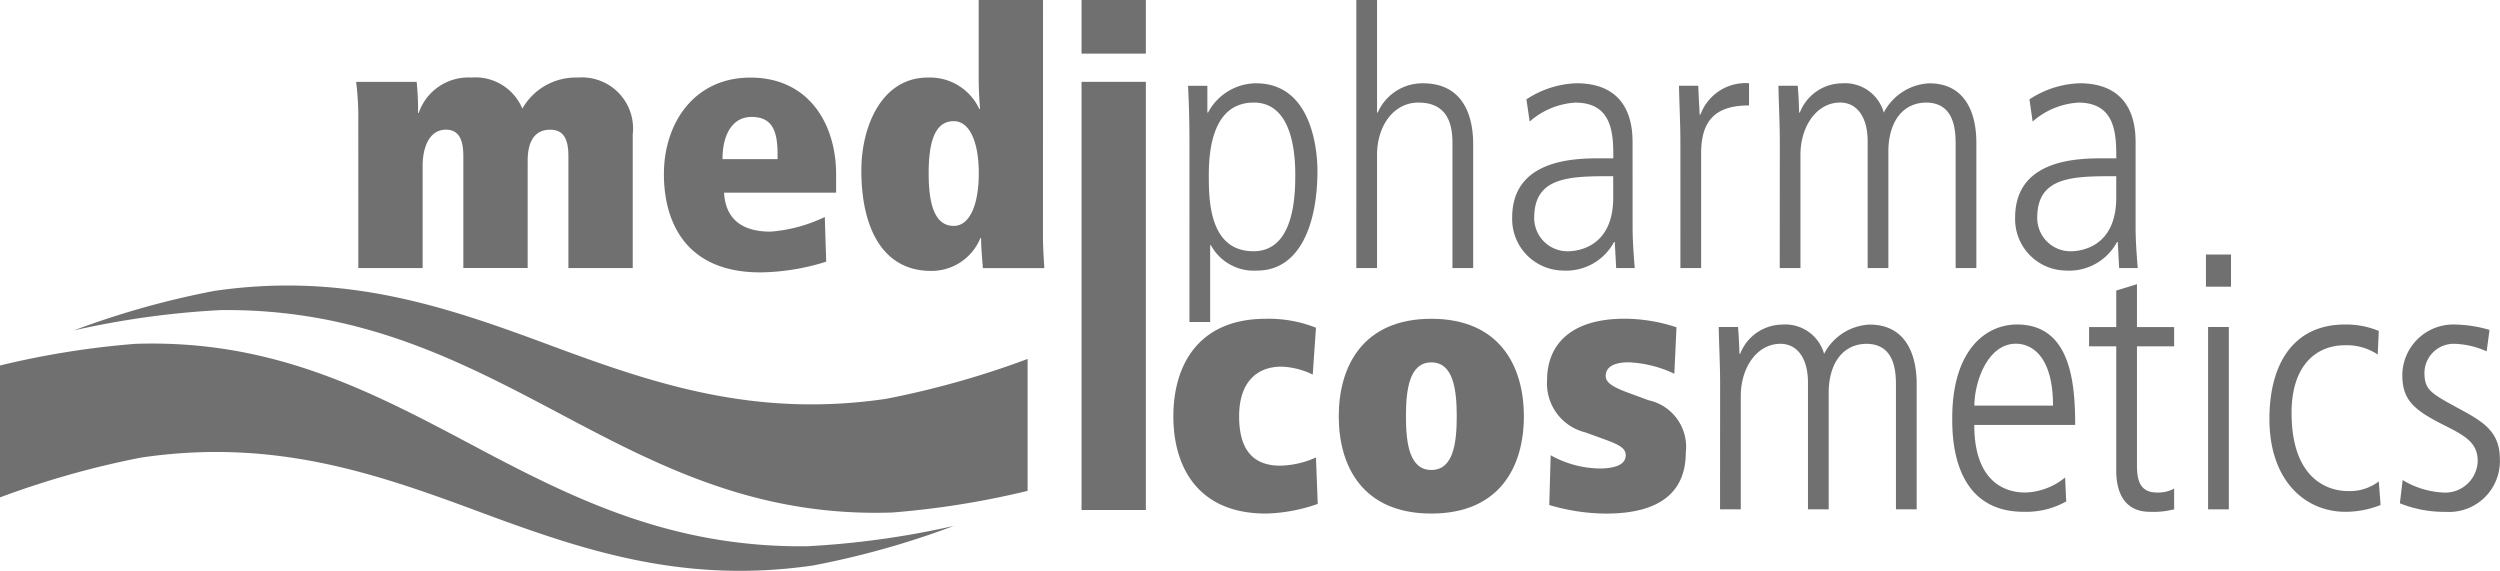
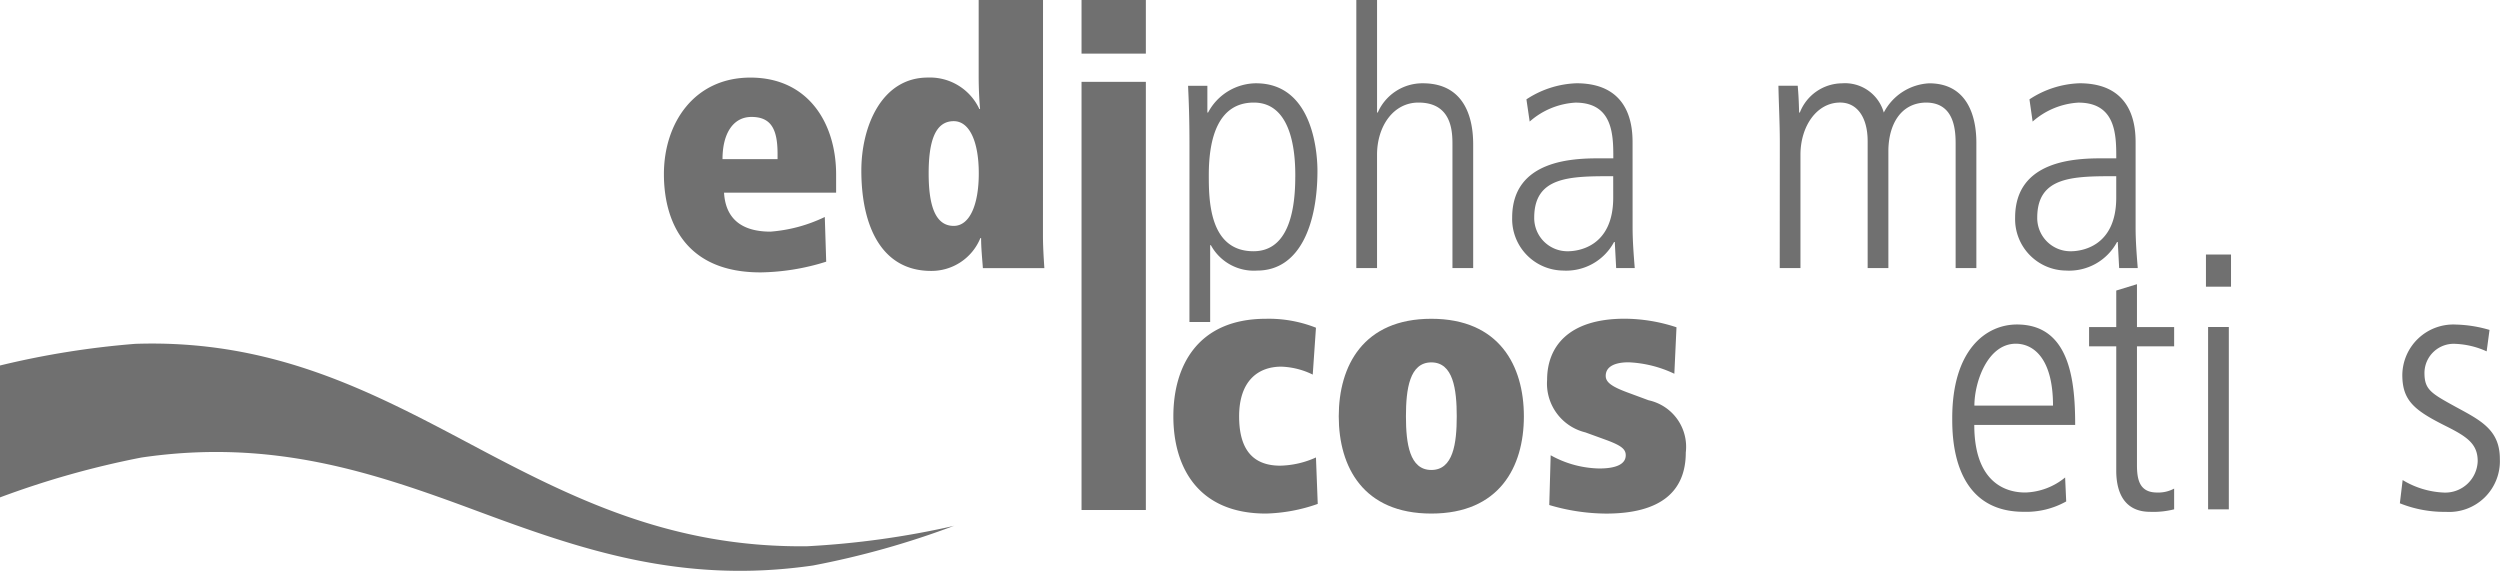
<svg xmlns="http://www.w3.org/2000/svg" id="medipharma_logo_180x40-dark" width="157.499" height="35.964" viewBox="0 0 157.499 35.964">
  <path id="Pfad_4777" data-name="Pfad 4777" d="M60.132,233.24a53.844,53.844,0,0,1-8.916,2.51c-8.288,1.2-14.655-1.019-21.2-3.45s-12.859-4.561-21.107-3.352A56.2,56.2,0,0,0,0,231.46v-8.31a54.246,54.246,0,0,1,8.521-1.364c8.591-.289,14.778,2.949,21.117,6.316s12.56,6.53,21.2,6.436a54.737,54.737,0,0,0,9.192-1.269Z" transform="translate(0 -200.124)" fill="#707070" />
-   <path id="Pfad_4778" data-name="Pfad 4778" d="M47.162,187.137a53.826,53.826,0,0,1,8.917-2.511c8.288-1.2,14.655,1.019,21.2,3.45s12.859,4.561,21.107,3.352a56.227,56.227,0,0,0,8.912-2.512v8.31a54.247,54.247,0,0,1-8.521,1.364c-8.591.289-14.779-2.949-21.117-6.316s-12.56-6.53-21.2-6.436a54.754,54.754,0,0,0-9.193,1.267Z" transform="translate(-42.559 -166.302)" fill="#707070" />
-   <path id="Pfad_4779" data-name="Pfad 4779" d="M230.037,62.062h4.053V55.62c0-1.216.45-2.275,1.463-2.275.766,0,1.1.54,1.1,1.667V62.06h4.053V55.284c0-.877.247-1.937,1.418-1.937.81,0,1.148.54,1.148,1.667v7.048h4.053V53.641a3.218,3.218,0,0,0-3.445-3.58,3.87,3.87,0,0,0-3.509,1.959,3.2,3.2,0,0,0-3.22-1.959,3.306,3.306,0,0,0-3.31,2.229H233.8a16.834,16.834,0,0,0-.088-1.959H229.9a18.367,18.367,0,0,1,.135,2.522Z" transform="translate(-207.463 -45.175)" fill="#707070" />
  <path id="Pfad_4780" data-name="Pfad 4780" d="M439.357,57.313V56.164c0-3.2-1.734-6.1-5.4-6.1-3.535,0-5.449,2.86-5.449,6.08,0,3.017,1.374,6.215,6.124,6.192a14.319,14.319,0,0,0,4.1-.675l-.088-2.815a9.552,9.552,0,0,1-3.421.923c-1.509,0-2.815-.563-2.927-2.456ZM432.2,55.2c0-1.621.675-2.657,1.824-2.657,1.216,0,1.644.743,1.644,2.319V55.2Z" transform="translate(-386.682 -45.176)" fill="#707070" />
  <path id="Pfad_4781" data-name="Pfad 4781" d="M567.484,0H563.43V4.774c0,.877.045,1.6.088,2.094h-.045a3.435,3.435,0,0,0-3.246-1.982c-2.927,0-4.189,3.107-4.189,5.854,0,3.558,1.306,6.327,4.391,6.327A3.325,3.325,0,0,0,563.537,15h.046c0,.631.068,1.261.112,1.891h3.873c-.045-.7-.088-1.374-.088-2.072Zm-7.205,10.921c0-1.959.383-3.288,1.579-3.288,1.013,0,1.579,1.328,1.579,3.288s-.563,3.31-1.579,3.31c-1.193,0-1.579-1.351-1.579-3.31" transform="translate(-501.774)" fill="#707070" />
  <path id="Pfad_4782" data-name="Pfad 4782" d="M698.116,32.13h4.052V5.156h-4.052Zm0-28.752h4.052V0h-4.052Z" transform="translate(-629.98)" fill="#707070" />
  <path id="Pfad_4783" data-name="Pfad 4783" d="M766.932,68.793h1.306V63.952h.045a3.077,3.077,0,0,0,2.909,1.6c2.747,0,3.805-3.017,3.805-6.282,0-.789-.135-5.517-3.873-5.517a3.449,3.449,0,0,0-3.017,1.842h-.045V53.91h-1.216c.045.99.088,2,.088,3.805Zm6.667-9.142c0,2.657-.676,4.683-2.632,4.683-2.815,0-2.815-3.288-2.815-4.818,0-2.342.608-4.548,2.837-4.548,2.612,0,2.612,3.738,2.612,4.683" transform="translate(-691.998 -48.506)" fill="#707070" />
  <path id="Pfad_4784" data-name="Pfad 4784" d="M875.477,16.887h1.306V9.75c0-1.779,1.013-3.288,2.611-3.288,2.14,0,2.14,1.891,2.14,2.68v7.745h1.306v-7.7c0-.766,0-3.94-3.174-3.94a3.07,3.07,0,0,0-2.837,1.842h-.045V0h-1.306Z" transform="translate(-790.03)" fill="#707070" />
  <path id="Pfad_4785" data-name="Pfad 4785" d="M983.628,57.557c0-.833,0-3.805-3.535-3.805a6.084,6.084,0,0,0-3.152,1.013l.205,1.4a4.771,4.771,0,0,1,2.882-1.194c2.387,0,2.387,2.072,2.387,3.509h-.833c-1.643,0-5.539.068-5.539,3.738a3.246,3.246,0,0,0,3.2,3.333,3.421,3.421,0,0,0,3.219-1.8h.045l.088,1.644h1.17c-.068-.855-.135-1.711-.135-2.567Zm-1.219,3.4c0,3.13-2.252,3.378-2.86,3.378a2.093,2.093,0,0,1-2.117-2.117c0-2.612,2.275-2.612,4.976-2.612Z" transform="translate(-880.777 -48.506)" fill="#707070" />
-   <path id="Pfad_4786" data-name="Pfad 4786" d="M1083.837,65.393h1.306V58.165c0-2.117.946-3.017,3.017-3.017v-1.4a3.026,3.026,0,0,0-3.062,1.982h-.046c-.022-.473-.068-1.148-.088-1.824h-1.216c.022,1.194.088,2.368.088,3.558Z" transform="translate(-977.972 -48.505)" fill="#707070" />
  <path id="Pfad_4787" data-name="Pfad 4787" d="M1147.937,65.393h1.306V58.255c0-1.779,1.013-3.288,2.5-3.288,1.081,0,1.733.946,1.733,2.432v7.994h1.306V58.03c0-1.621.743-3.04,2.369-3.062,1.868,0,1.868,1.891,1.868,2.68v7.745h1.306v-7.9c0-1.8-.653-3.738-2.973-3.738a3.415,3.415,0,0,0-2.859,1.842,2.538,2.538,0,0,0-2.632-1.842,2.881,2.881,0,0,0-2.657,1.842h-.045c-.022-.833-.045-1.171-.088-1.689h-1.216c.023,1.194.088,2.368.088,3.558Z" transform="translate(-1035.815 -48.506)" fill="#707070" />
  <path id="Pfad_4788" data-name="Pfad 4788" d="M1308.329,57.557c0-.833,0-3.805-3.535-3.805a6.078,6.078,0,0,0-3.152,1.013l.2,1.4a4.77,4.77,0,0,1,2.882-1.194c2.387,0,2.387,2.072,2.387,3.509h-.833c-1.644,0-5.539.068-5.539,3.738a3.24,3.24,0,0,0,3.2,3.333,3.421,3.421,0,0,0,3.221-1.8h.045l.088,1.644h1.171c-.069-.855-.135-1.711-.135-2.567Zm-1.22,3.4c0,3.13-2.252,3.378-2.86,3.378a2.093,2.093,0,0,1-2.117-2.117c0-2.612,2.274-2.612,4.977-2.612Z" transform="translate(-1173.787 -48.506)" fill="#707070" />
  <path id="Pfad_4789" data-name="Pfad 4789" d="M766.371,206.33a8.075,8.075,0,0,0-3.153-.563c-4.278,0-5.831,2.95-5.831,6.147s1.553,6.124,5.831,6.124a10.533,10.533,0,0,0,3.265-.608l-.112-2.927a5.724,5.724,0,0,1-2.252.518c-1.981,0-2.589-1.351-2.589-3.108,0-2.207,1.171-3.13,2.657-3.13a4.852,4.852,0,0,1,1.981.5Z" transform="translate(-683.466 -185.684)" fill="#707070" />
  <path id="Pfad_4790" data-name="Pfad 4790" d="M868.407,211.915c0-1.711.225-3.4,1.6-3.4s1.6,1.689,1.6,3.4-.225,3.378-1.6,3.378-1.6-1.667-1.6-3.378m-4.233,0c0,3.2,1.553,6.124,5.832,6.124s5.831-2.927,5.831-6.124-1.553-6.147-5.831-6.147-5.832,2.95-5.832,6.147" transform="translate(-779.833 -185.685)" fill="#707070" />
  <path id="Pfad_4791" data-name="Pfad 4791" d="M998.767,217.5a12.762,12.762,0,0,0,3.58.54c3.468,0,5.021-1.418,5.021-3.851a3,3,0,0,0-2.342-3.288l-1.351-.5c-.965-.361-1.351-.631-1.351-1.036,0-.631.653-.856,1.441-.856a7.432,7.432,0,0,1,2.882.721l.135-2.927a10.518,10.518,0,0,0-3.265-.54c-3.557,0-4.886,1.779-4.886,3.85a3.169,3.169,0,0,0,2.41,3.311l1.238.45c.991.361,1.306.586,1.306.991,0,.54-.563.833-1.667.833a6.5,6.5,0,0,1-3.062-.833Z" transform="translate(-901.164 -185.684)" fill="#707070" />
-   <path id="Pfad_4792" data-name="Pfad 4792" d="M1109.429,221.1h1.306v-7.138c0-1.779,1.013-3.288,2.5-3.288,1.081,0,1.733.946,1.733,2.432V221.1h1.306v-7.363c0-1.621.743-3.039,2.369-3.062,1.868,0,1.868,1.891,1.868,2.68V221.1h1.306v-7.9c0-1.8-.653-3.738-2.972-3.738a3.415,3.415,0,0,0-2.86,1.842,2.538,2.538,0,0,0-2.632-1.842,2.879,2.879,0,0,0-2.657,1.842h-.046c-.023-.833-.045-1.171-.088-1.689h-1.216c.022,1.193.088,2.368.088,3.558Z" transform="translate(-1001.067 -189.014)" fill="#707070" />
  <path id="Pfad_4793" data-name="Pfad 4793" d="M1267.865,215.786c0-2.792-.338-6.327-3.67-6.327-1.937,0-4.075,1.579-4.075,5.9,0,1.148,0,5.9,4.5,5.9a5.147,5.147,0,0,0,2.68-.653l-.068-1.509a4.148,4.148,0,0,1-2.477.946c-.518,0-3.246,0-3.246-4.255Zm-6.349-1.216c0-1.486.832-3.9,2.611-3.9,1.058,0,2.342.855,2.342,3.9Z" transform="translate(-1137.13 -189.016)" fill="#707070" />
  <path id="Pfad_4794" data-name="Pfad 4794" d="M1350.171,183.794v2.3h-1.712v1.216h1.712v7.836c0,1.283.451,2.589,2.139,2.589a5.3,5.3,0,0,0,1.508-.158v-1.306a2.088,2.088,0,0,1-1.081.247c-1.1,0-1.261-.81-1.261-1.733v-7.475h2.342v-1.216h-2.342v-2.7Z" transform="translate(-1216.848 -165.49)" fill="#707070" />
  <path id="Pfad_4795" data-name="Pfad 4795" d="M1424,180.3h1.306V168.812H1424Zm-.135-14.028h1.579v-2.026h-1.579Z" transform="translate(-1284.891 -148.211)" fill="#707070" />
-   <path id="Pfad_4796" data-name="Pfad 4796" d="M1471.764,209.863a5.389,5.389,0,0,0-2.139-.405c-3.2,0-4.751,2.432-4.751,5.945,0,3.963,2.319,5.854,4.773,5.854a5.955,5.955,0,0,0,2.23-.428l-.113-1.486a3.009,3.009,0,0,1-1.937.608c-1.239,0-3.558-.721-3.558-4.931,0-3.039,1.6-4.255,3.355-4.255a3.483,3.483,0,0,1,2.072.585Z" transform="translate(-1321.901 -189.014)" fill="#707070" />
  <path id="Pfad_4797" data-name="Pfad 4797" d="M1554.686,209.8a8.147,8.147,0,0,0-2.117-.338,3.215,3.215,0,0,0-3.377,3.174c0,1.621.766,2.229,2.7,3.2,1.352.675,2.049,1.125,2.049,2.229a2.045,2.045,0,0,1-2.116,1.982,5.423,5.423,0,0,1-2.612-.789l-.176,1.464a7.508,7.508,0,0,0,2.9.54,3.2,3.2,0,0,0,3.4-3.333c0-1.842-1.216-2.432-2.792-3.288-1.553-.855-1.958-1.081-1.958-2.139a1.842,1.842,0,0,1,1.958-1.824,5.223,5.223,0,0,1,1.96.473Z" transform="translate(-1397.847 -189.015)" fill="#707070" />
</svg>